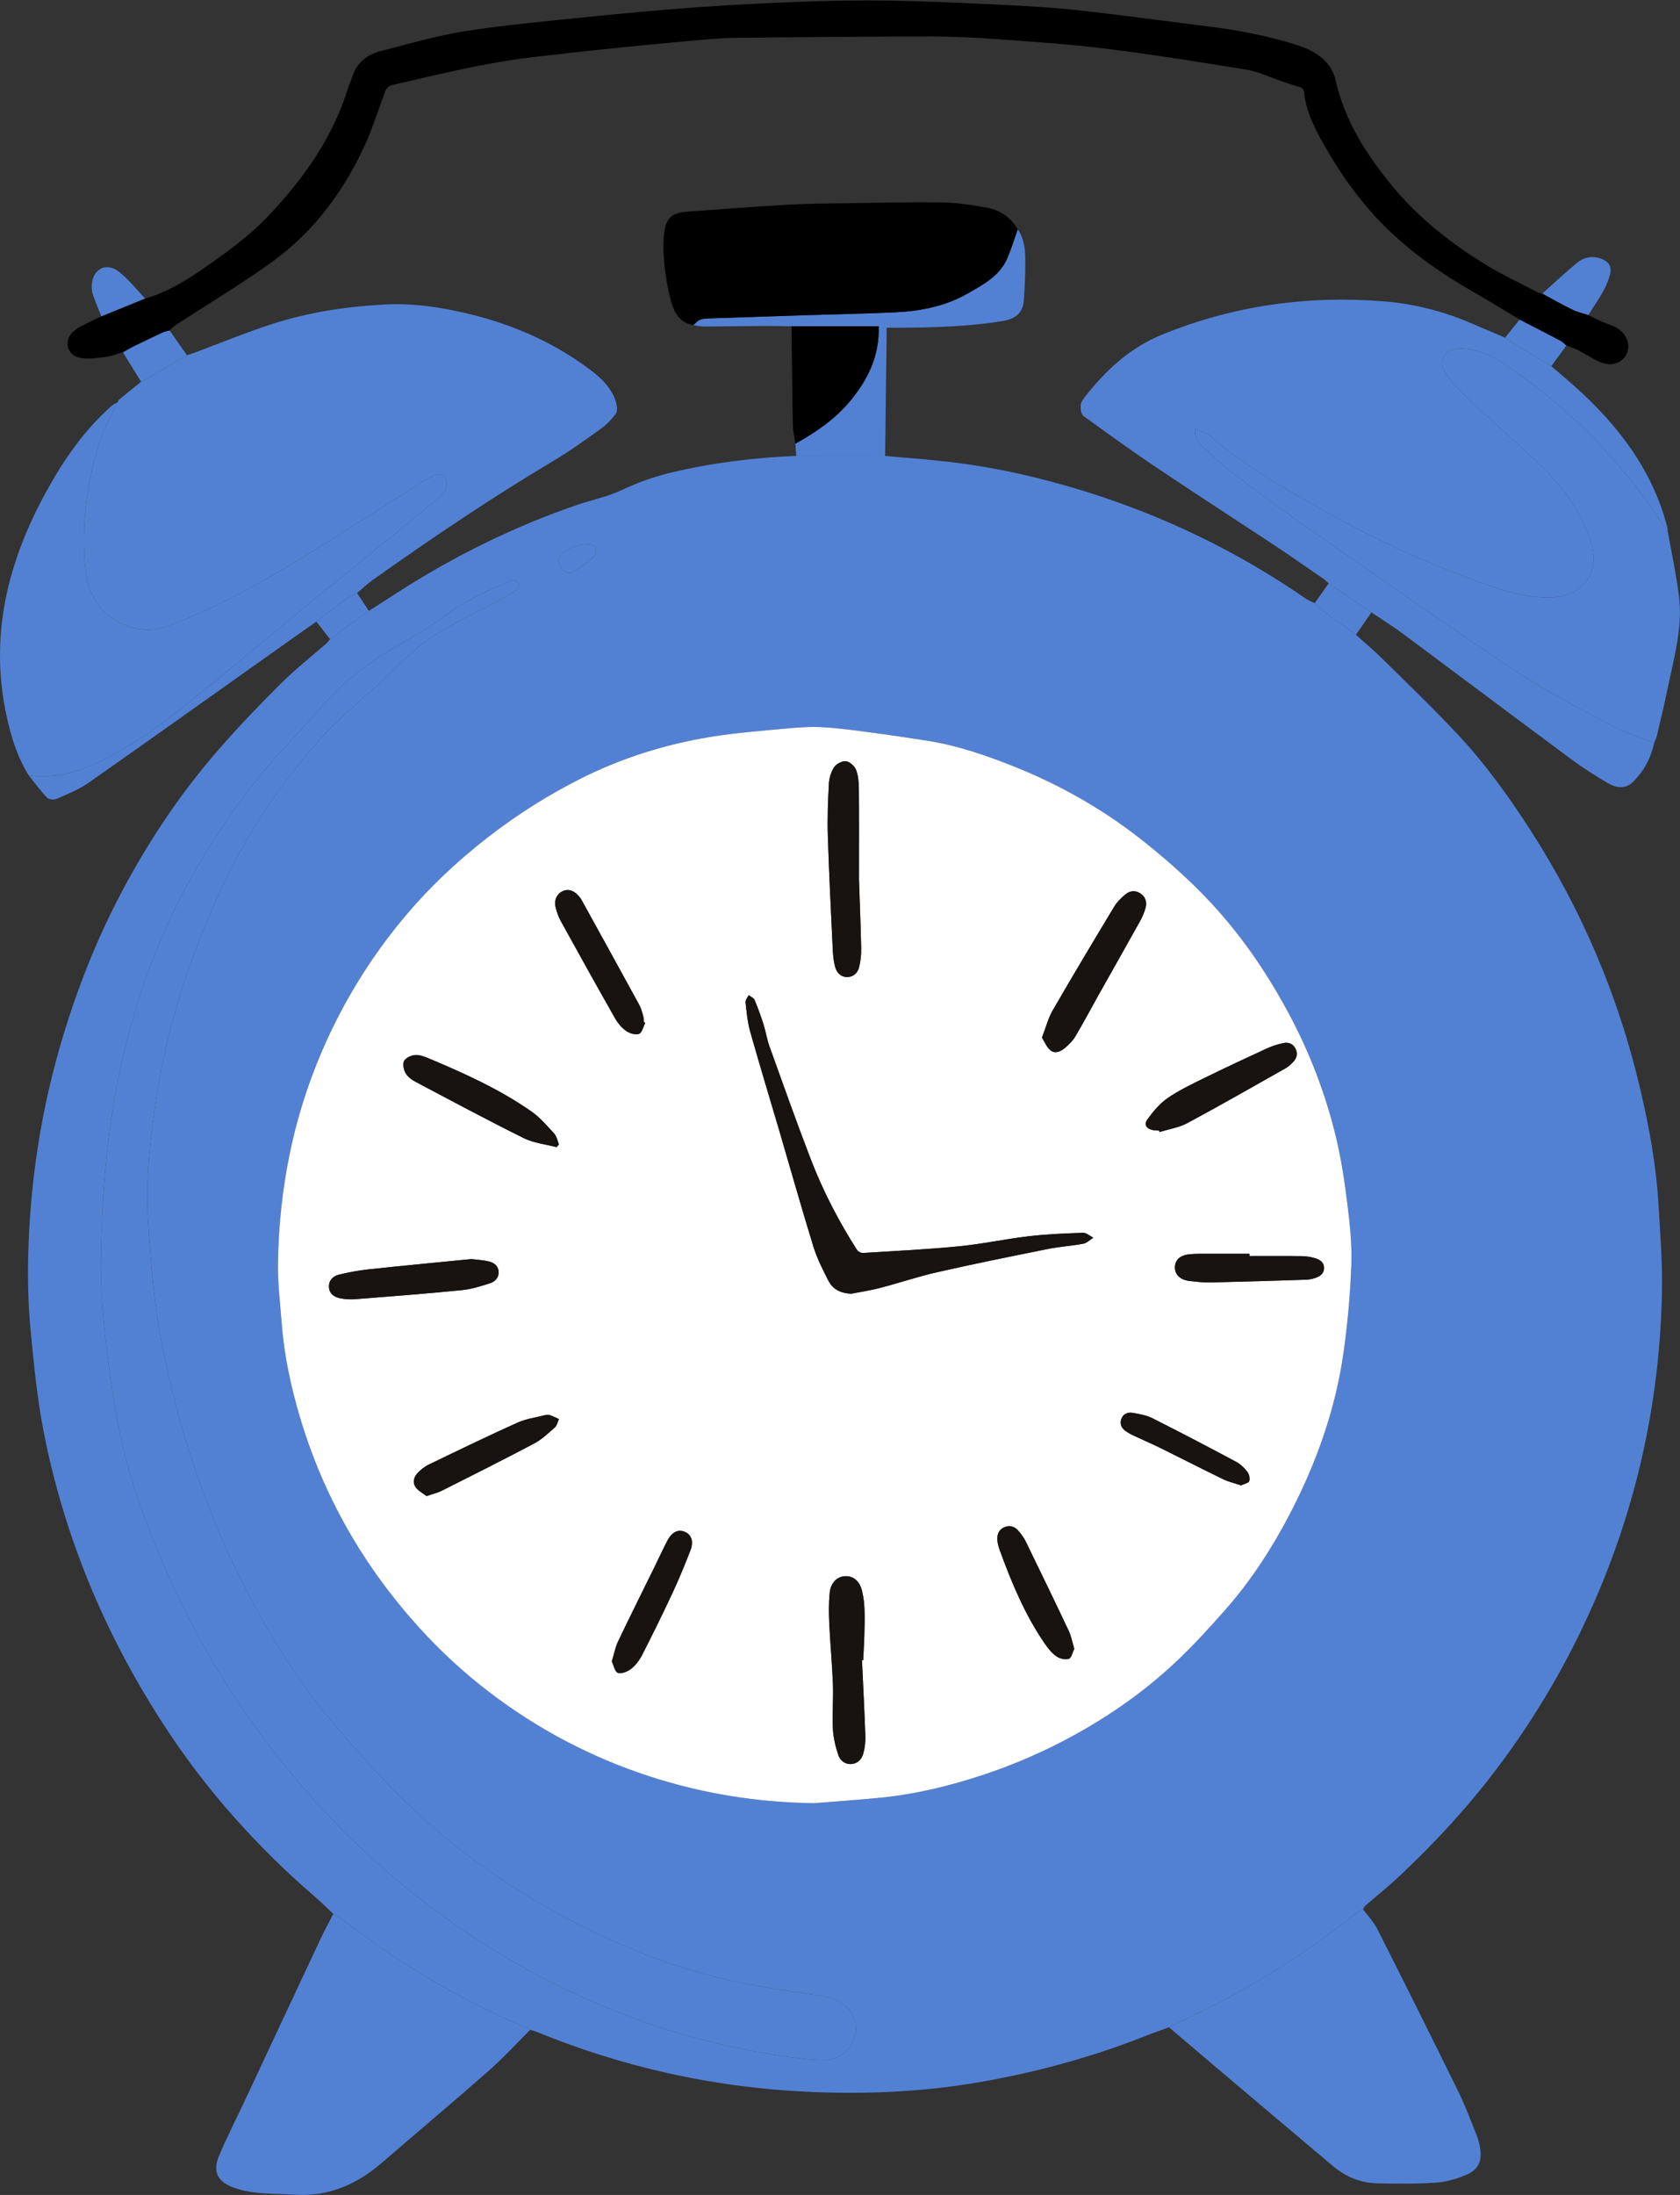
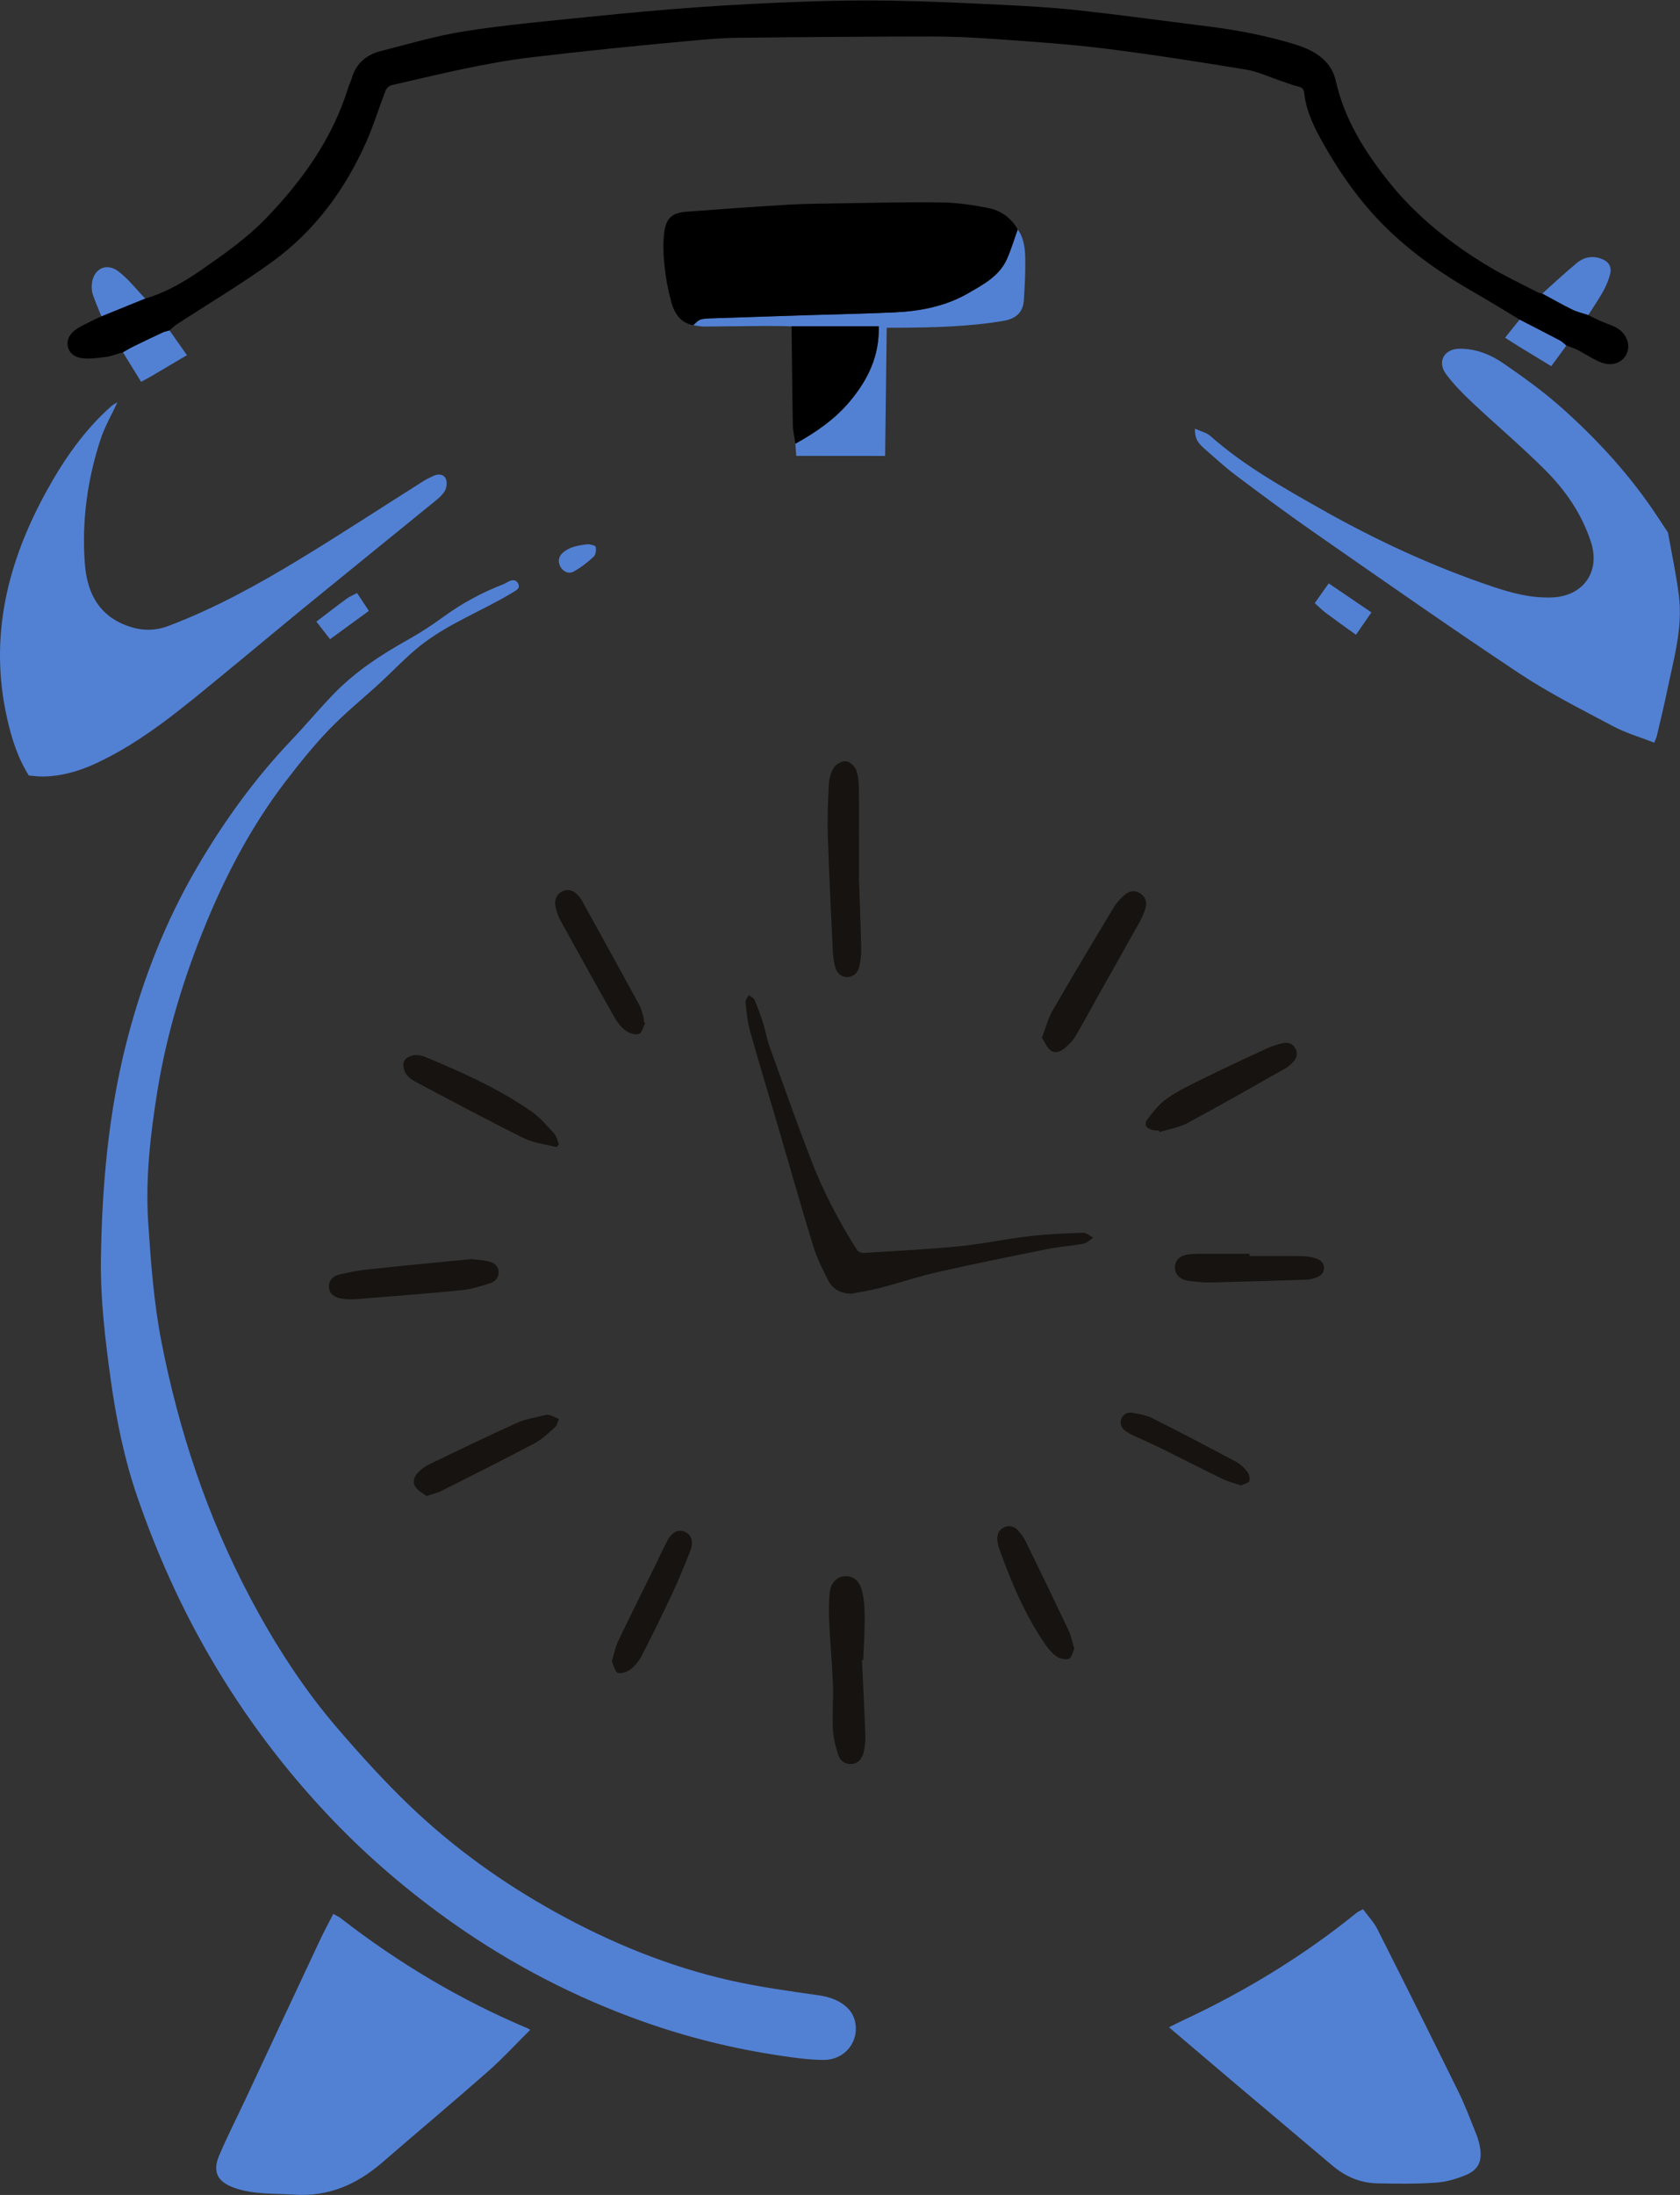
<svg xmlns="http://www.w3.org/2000/svg" fill="#000000" height="484.5" preserveAspectRatio="xMidYMid meet" version="1" viewBox="0.0 -0.1 371.1 484.5" width="371.1" zoomAndPan="magnify">
  <rect x="0.0" y="-0.1" width="371.1" height="484.5" fill="#333333" stroke="none" />
  <defs>
    <clipPath id="a">
      <path d="M 0 50 L 371.07 50 L 371.07 484.391 L 0 484.391 Z M 0 50" />
    </clipPath>
  </defs>
  <g>
    <g id="change1_1">
-       <path d="M 335.746 76.523 C 334.641 75.848 333.555 75.137 332.461 74.441 C 330.043 73.406 327.621 72.383 325.203 71.34 C 318.918 68.621 312.379 66.945 305.539 66.406 C 288.684 65.078 272.379 67.379 256.688 73.766 C 249.613 76.645 244.227 81.641 239.605 87.566 C 239.176 88.113 238.707 88.809 238.684 89.453 C 238.656 90.223 238.84 91.355 239.363 91.734 C 244.645 95.582 249.949 99.406 255.379 103.047 C 264.055 108.871 272.844 114.531 281.562 120.297 C 285.199 122.703 288.773 125.207 292.367 127.68 C 292.777 127.961 293.125 128.336 293.5 128.664 C 296.645 130.805 299.789 132.941 302.938 135.078 C 305.242 136.629 307.613 138.09 309.844 139.746 C 322.297 148.996 334.695 158.32 347.164 167.555 C 349.762 169.477 352.516 171.215 355.309 172.844 C 357.004 173.832 359.023 174.078 360.578 172.609 C 363.102 170.23 364.664 167.23 365.414 163.828 C 362.398 162.648 359.234 161.746 356.391 160.238 C 349.359 156.508 342.199 152.914 335.582 148.523 C 320.316 138.395 305.309 127.867 290.262 117.414 C 284.43 113.359 278.723 109.121 273.043 104.859 C 270.574 103.004 268.289 100.898 265.957 98.859 C 264.402 97.504 263.926 96.488 263.957 94.527 C 265.211 95.105 266.504 95.383 267.367 96.145 C 274.727 102.656 283.254 107.422 291.715 112.219 C 303.832 119.082 316.453 124.93 329.676 129.379 C 333.965 130.82 338.301 131.977 342.914 131.77 C 349.77 131.465 353.555 126.078 351.43 119.539 C 349.438 113.406 345.863 108.207 341.398 103.73 C 336.172 98.492 330.488 93.711 325.09 88.637 C 323.066 86.734 321.09 84.723 319.438 82.5 C 317.406 79.762 318.961 76.906 322.406 76.875 C 326.027 76.836 329.336 78.199 332.223 80.195 C 336.555 83.188 340.863 86.281 344.797 89.77 C 352.906 96.969 360.203 104.938 366.188 114.039 C 366.938 115.176 367.691 116.309 368.441 117.445 C 368.367 116.949 368.34 116.441 368.215 115.961 C 364.859 103.348 357.242 93.559 347.699 85.055 C 346.047 83.582 344.344 82.168 342.664 80.727 C 340.359 79.328 338.047 77.934 335.746 76.523 Z M 25.934 88.711 L 25.949 88.688 C 24.676 91.438 23.117 94.09 22.184 96.949 C 19.305 105.758 18.059 114.859 18.723 124.105 C 19.141 129.91 21.188 135.031 27.066 137.613 C 30.391 139.07 33.672 139.406 37.227 138.059 C 47.348 134.223 56.785 129.055 65.988 123.469 C 75.23 117.863 84.277 111.934 93.418 106.164 C 94.188 105.68 95.012 105.266 95.844 104.898 C 96.895 104.43 98.047 104.586 98.484 105.609 C 98.801 106.344 98.68 107.539 98.27 108.246 C 97.699 109.219 96.734 110 95.832 110.734 C 86.508 118.332 77.148 125.891 67.832 133.496 C 61.586 138.598 55.406 143.789 49.16 148.898 C 40.363 156.098 31.703 163.504 21.273 168.367 C 17.508 170.125 13.582 171.258 9.398 171.305 C 8.391 171.316 7.383 171.16 6.371 171.086 C 7.688 172.727 8.93 174.438 10.375 175.961 C 10.766 176.371 11.902 176.496 12.473 176.246 C 14.871 175.195 17.371 174.223 19.496 172.734 C 34.234 162.406 48.887 151.957 63.57 141.551 C 65.668 140.062 67.781 138.59 69.887 137.109 C 72.109 135.422 74.309 133.711 76.559 132.066 C 77.262 131.555 78.098 131.219 78.871 130.801 C 80.02 129.84 81.105 128.789 82.324 127.926 C 95.371 118.676 108.617 109.738 122.367 101.551 C 125.934 99.426 129.324 96.984 132.703 94.562 C 133.961 93.66 135.094 92.5 136.004 91.254 C 136.406 90.699 136.324 89.586 136.113 88.828 C 135.211 85.633 132.887 83.414 130.375 81.523 C 121.59 74.91 111.648 70.848 100.934 68.59 C 95.707 67.484 90.426 66.824 85.078 67.105 C 76.543 67.551 68.117 68.82 59.984 71.465 C 54.156 73.355 48.48 75.707 42.734 77.844 C 42.262 78.02 41.773 78.148 41.293 78.301 C 38.613 79.883 35.938 81.473 33.254 83.047 C 32.574 83.445 31.863 83.793 31.164 84.168 C 29.531 85.488 27.902 86.809 26.27 88.133 C 26.156 88.324 26.047 88.52 25.934 88.711 Z M 130.004 120.02 C 127.746 120.266 125.863 120.566 124.336 121.898 C 123.367 122.746 123.199 123.859 123.758 124.926 C 124.359 126.078 125.59 126.672 126.715 126.062 C 128.312 125.191 129.789 124.027 131.133 122.785 C 131.598 122.355 131.746 121.258 131.566 120.594 C 131.469 120.234 130.375 120.141 130.004 120.02 Z M 22.289 278.121 C 22.191 286.871 23.23 295.523 24.422 304.172 C 25.656 313.133 27.441 321.953 30.406 330.52 C 34.652 342.789 39.934 354.574 46.477 365.801 C 54.047 378.797 63.035 390.723 73.43 401.574 C 81.559 410.059 90.469 417.641 100.086 424.414 C 113.039 433.535 126.961 440.75 141.867 446.062 C 151.832 449.613 162.066 452.129 172.527 453.68 C 175.629 454.141 178.766 454.574 181.891 454.594 C 186.801 454.621 190.051 450.242 188.766 445.707 C 187.945 442.809 184.863 440.91 180.957 440.348 C 174.348 439.395 167.703 438.5 161.199 437.027 C 147.652 433.957 134.902 428.719 122.746 422.004 C 111.004 415.516 100.172 407.738 90.496 398.48 C 84.934 393.16 79.742 387.414 74.707 381.582 C 67.016 372.68 60.68 362.812 55.188 352.422 C 45.797 334.648 39.5 315.75 35.664 296.094 C 33.984 287.477 33.32 278.621 32.742 269.836 C 32.105 260.141 33.191 250.492 34.738 240.895 C 36.809 228.047 40.582 215.688 45.523 203.699 C 50.137 192.5 55.816 181.824 63.234 172.188 C 66.23 168.293 69.32 164.438 72.723 160.91 C 76.242 157.266 80.211 154.062 83.953 150.629 C 86.832 147.984 89.52 145.109 92.551 142.656 C 98.832 137.57 106.496 134.793 113.34 130.629 C 114.164 130.125 114.949 129.727 114.465 128.719 C 114 127.758 113.094 127.84 112.234 128.316 C 111.879 128.512 111.531 128.73 111.156 128.875 C 106.445 130.695 102.051 133.07 97.953 136.051 C 95.496 137.84 92.941 139.531 90.289 141.008 C 84.227 144.387 78.457 148.152 73.617 153.172 C 70.414 156.496 67.449 160.047 64.266 163.391 C 56.211 171.859 49.434 181.254 43.543 191.324 C 36.543 203.293 31.547 216.059 28.078 229.453 C 23.945 245.414 22.516 261.695 22.289 278.121 Z M 179.879 397.922 C 184.715 397.527 189.559 397.199 194.387 396.727 C 202.176 395.965 209.742 394.121 217.152 391.676 C 224.195 389.352 230.965 386.383 237.473 382.793 C 245.457 378.387 252.863 373.176 259.504 366.961 C 263.422 363.293 267.066 359.309 270.625 355.281 C 276.254 348.914 280.867 341.812 284.805 334.297 C 290.695 323.043 294.957 311.184 296.758 298.578 C 297.68 292.141 298.254 285.621 298.496 279.121 C 298.664 274.699 298.191 270.223 297.645 265.816 C 297.027 260.809 296.289 255.785 295.105 250.891 C 292.777 241.254 289.238 232.051 284.508 223.293 C 279.422 213.871 273.352 205.152 265.898 197.504 C 261.492 192.98 256.684 188.793 251.707 184.902 C 243.156 178.223 233.734 172.949 223.629 168.949 C 217.5 166.523 211.27 164.402 204.727 163.387 C 200.738 162.77 196.746 162.16 192.742 161.633 C 189.141 161.156 185.531 160.645 181.906 160.434 C 179.238 160.277 176.531 160.445 173.863 160.695 C 168.188 161.227 162.48 161.648 156.863 162.574 C 146.973 164.199 137.457 167.172 128.469 171.664 C 121.195 175.301 114.355 179.625 107.91 184.605 C 100.859 190.059 94.434 196.156 88.77 203.012 C 81.531 211.77 75.672 221.391 71.152 231.848 C 64.695 246.793 61.66 262.438 61.402 278.641 C 61.332 283.125 61.891 287.625 62.234 292.109 C 62.789 299.25 64.301 306.219 66.355 313.055 C 71.547 330.324 80.336 345.605 92.406 358.965 C 97.172 364.234 102.391 369.066 108.051 373.391 C 118.824 381.621 130.684 387.852 143.562 392.027 C 155.336 395.844 167.445 397.773 179.879 397.922 Z M 73.625 422.355 C 72.199 421.02 70.816 419.629 69.332 418.359 C 63.191 413.105 57.469 407.441 52.078 401.418 C 45.969 394.598 40.465 387.332 35.527 379.633 C 22.922 359.984 14.105 338.762 9.629 315.848 C 8.195 308.512 7.48 301.02 6.762 293.566 C 6.27 288.477 6.117 283.332 6.207 278.219 C 6.508 261.203 9.074 244.527 14.043 228.223 C 17.176 217.953 21.086 208 26.008 198.461 C 32.105 186.645 39.391 175.598 48.109 165.559 C 52.531 160.469 57.215 155.59 61.996 150.832 C 65.188 147.652 68.758 144.859 72.152 141.879 C 72.441 141.625 72.656 141.289 72.91 140.992 C 75.766 138.906 78.625 136.824 81.48 134.742 C 83.609 133.383 85.742 132.027 87.867 130.656 C 100.242 122.68 113.367 116.223 127.289 111.41 C 130.641 110.254 134.203 109.574 137.379 108.062 C 140.848 106.41 144.387 105.152 148.082 104.258 C 157.219 102.051 166.504 100.93 175.883 100.523 C 182.426 100.527 188.973 100.535 195.516 100.539 C 200.105 100.957 204.703 101.285 209.281 101.809 C 219.531 102.98 229.562 105.234 239.406 108.281 C 256.992 113.715 273.391 121.629 288.539 132.102 C 289.109 132.496 289.789 132.727 290.418 133.031 C 291.219 133.746 291.977 134.523 292.836 135.168 C 295.043 136.812 297.289 138.402 299.52 140.012 C 301.504 141.805 303.555 143.527 305.453 145.402 C 311.047 150.926 316.73 156.371 322.094 162.109 C 328.168 168.605 333.355 175.828 338.164 183.309 C 349.418 200.809 357.445 219.691 362.234 239.93 C 364.23 248.367 365.82 256.891 366.332 265.566 C 366.703 271.891 367.223 278.234 367.121 284.559 C 366.734 308.203 361.902 330.934 352.52 352.676 C 346.699 366.164 339.375 378.777 330.504 390.48 C 324.109 398.918 316.949 406.672 309.242 413.91 C 306.766 416.234 304.105 418.359 301.547 420.594 C 301.336 420.773 301.238 421.082 301.086 421.332 C 300.602 421.598 300.066 421.797 299.645 422.137 C 287.879 431.66 275.043 439.453 261.34 445.848 C 260.289 446.336 259.262 446.875 258.223 447.387 C 256.422 448.051 254.609 448.68 252.824 449.383 C 240.758 454.141 228.32 457.492 215.523 459.641 C 202.945 461.754 190.281 462.219 177.617 461.586 C 157.27 460.57 137.602 456.172 118.707 448.465 C 118.191 448.254 117.648 448.125 117.117 447.957 C 116.949 447.855 116.789 447.727 116.609 447.648 C 101.785 441.41 88.094 433.254 75.391 423.41 C 74.852 422.992 74.219 422.703 73.625 422.355" fill="#5281d4" />
-     </g>
+       </g>
    <g id="change2_1">
-       <path d="M 274.137 327.773 C 274.836 327.438 275.793 327.273 275.949 326.824 C 276.156 326.242 275.926 325.281 275.523 324.762 C 274.855 323.902 274 323.074 273.043 322.562 C 266.926 319.301 260.785 316.078 254.594 312.965 C 253.266 312.297 251.707 312.023 250.223 311.766 C 249.109 311.57 248.051 311.996 247.664 313.188 C 247.277 314.363 247.844 315.258 248.824 315.902 C 249.289 316.207 249.773 316.492 250.277 316.727 C 252.293 317.672 254.348 318.547 256.344 319.531 C 260.93 321.789 265.477 324.133 270.078 326.363 C 271.332 326.973 272.727 327.293 274.137 327.773 Z M 276.004 277.152 C 276.004 276.984 276.004 276.816 276.004 276.648 C 273.113 276.648 270.223 276.641 267.332 276.652 C 265.762 276.66 264.18 276.605 262.625 276.773 C 260.598 276.992 259.531 278.098 259.531 279.68 C 259.531 281.277 260.75 282.434 262.773 282.656 C 264.285 282.82 265.809 283.016 267.324 282.98 C 274.371 282.824 281.414 282.598 288.461 282.371 C 289.113 282.352 289.777 282.227 290.398 282.031 C 291.461 281.699 292.414 281.129 292.469 279.883 C 292.531 278.613 291.605 277.957 290.551 277.641 C 289.59 277.352 288.562 277.184 287.562 277.172 C 283.711 277.121 279.855 277.152 276.004 277.152 Z M 237.301 363.848 C 236.863 362.387 236.633 361.066 236.086 359.898 C 232.969 353.305 229.793 346.742 226.594 340.188 C 226.156 339.289 225.531 338.453 224.867 337.703 C 224.055 336.789 222.949 336.527 221.812 337.027 C 220.66 337.535 220.227 338.582 220.305 339.773 C 220.352 340.523 220.547 341.281 220.805 341.988 C 223.441 349.242 226.402 356.344 230.809 362.734 C 231.52 363.766 232.344 364.809 233.352 365.508 C 234.078 366.016 235.312 366.309 236.102 366.047 C 236.684 365.852 236.918 364.609 237.301 363.848 Z M 135.145 366.637 C 135.562 367.484 135.828 368.941 136.492 369.152 C 137.316 369.414 138.652 368.875 139.43 368.254 C 140.426 367.457 141.27 366.332 141.855 365.184 C 144.184 360.629 146.445 356.035 148.609 351.398 C 150.023 348.371 151.281 345.266 152.5 342.152 C 153.258 340.215 152.758 338.723 151.359 338.066 C 149.891 337.379 148.453 338.016 147.434 339.945 C 146.488 341.734 145.652 343.586 144.762 345.406 C 142.012 351 139.223 356.57 136.539 362.191 C 135.918 363.496 135.656 364.973 135.145 366.637 Z M 94.23 330.133 C 95.602 329.66 96.656 329.426 97.594 328.953 C 104.426 325.512 111.27 322.086 118.027 318.508 C 119.695 317.625 121.129 316.246 122.562 314.977 C 123.035 314.559 123.172 313.762 123.465 313.137 C 122.801 312.84 122.152 312.5 121.469 312.266 C 121.152 312.156 120.746 312.184 120.41 312.27 C 118.359 312.789 116.195 313.074 114.289 313.934 C 107.691 316.906 101.172 320.062 94.652 323.211 C 93.723 323.664 92.859 324.375 92.156 325.145 C 91.352 326.027 91.109 327.262 91.855 328.234 C 92.469 329.043 93.477 329.551 94.23 330.133 Z M 142.527 225.68 C 142.43 225.629 142.336 225.574 142.242 225.523 C 142.191 225.07 142.203 224.598 142.078 224.168 C 141.84 223.344 141.629 222.48 141.223 221.734 C 136.973 213.957 132.688 206.195 128.402 198.434 C 128.23 198.129 127.992 197.852 127.754 197.594 C 126.777 196.535 125.645 195.992 124.223 196.648 C 122.996 197.211 122.352 198.609 122.727 200.133 C 122.98 201.156 123.316 202.199 123.824 203.117 C 127.789 210.309 131.777 217.484 135.832 224.625 C 136.441 225.699 137.309 226.746 138.305 227.457 C 139.066 228 140.375 228.398 141.156 228.105 C 141.824 227.859 142.086 226.531 142.527 225.68 Z M 104.094 277.824 C 96.055 278.617 88.676 279.309 81.309 280.102 C 79.148 280.332 76.996 280.75 74.883 281.254 C 73.559 281.566 72.602 282.512 72.668 283.988 C 72.738 285.48 73.84 286.223 75.16 286.477 C 76.242 286.688 77.391 286.762 78.492 286.672 C 86.336 286.055 94.184 285.453 102.016 284.676 C 104.152 284.465 106.273 283.801 108.328 283.121 C 109.383 282.773 110.238 281.879 110.141 280.57 C 110.043 279.25 109.047 278.59 107.949 278.336 C 106.48 277.996 104.953 277.93 104.094 277.824 Z M 256.023 249.461 C 256.059 249.566 256.094 249.672 256.129 249.777 C 258.195 249.137 260.422 248.801 262.293 247.797 C 269.574 243.891 276.75 239.777 283.949 235.719 C 284.559 235.375 285.102 234.879 285.594 234.375 C 286.398 233.551 286.73 232.562 286.203 231.453 C 285.676 230.34 284.672 229.898 283.551 230.129 C 282.277 230.391 281 230.793 279.816 231.34 C 275.211 233.457 270.613 235.605 266.059 237.84 C 263.285 239.203 260.461 240.539 257.926 242.281 C 256.188 243.473 254.754 245.223 253.48 246.945 C 252.605 248.121 253.195 249.027 254.66 249.34 C 255.102 249.434 255.566 249.422 256.023 249.461 Z M 122.938 253.113 C 123.113 252.906 123.289 252.699 123.465 252.496 C 123.129 251.699 122.973 250.734 122.426 250.133 C 120.859 248.422 119.32 246.594 117.445 245.277 C 110.301 240.281 102.375 236.73 94.367 233.379 C 93.496 233.016 92.473 232.688 91.574 232.797 C 90.73 232.898 89.602 233.422 89.262 234.094 C 88.918 234.77 89.156 235.992 89.57 236.734 C 90.012 237.523 90.863 238.199 91.691 238.637 C 99.664 242.855 107.617 247.117 115.699 251.125 C 117.898 252.215 120.512 252.473 122.938 253.113 Z M 230.156 228.945 C 230.797 229.938 231.219 231.078 232.031 231.73 C 233.07 232.566 234.324 231.988 235.234 231.227 C 236.117 230.488 236.973 229.625 237.555 228.645 C 239.336 225.641 240.973 222.547 242.684 219.496 C 245.715 214.102 248.77 208.723 251.781 203.316 C 252.293 202.391 252.727 201.395 253.023 200.383 C 253.391 199.117 253.094 197.938 251.953 197.145 C 250.797 196.344 249.57 196.504 248.566 197.344 C 247.645 198.113 246.738 199.004 246.125 200.023 C 241.539 207.621 236.977 215.234 232.539 222.914 C 231.52 224.684 231.008 226.742 230.156 228.945 Z M 190.406 366.363 C 190.496 366.359 190.586 366.355 190.676 366.352 C 190.762 364.523 190.875 362.699 190.926 360.871 C 190.977 358.996 191.035 357.113 190.961 355.238 C 190.91 353.879 190.762 352.496 190.445 351.176 C 189.895 348.883 188.559 347.766 186.727 347.82 C 184.961 347.871 183.512 349.191 183.281 351.453 C 183.047 353.711 183.074 356.008 183.18 358.281 C 183.387 362.742 183.82 367.191 183.988 371.652 C 184.109 374.945 183.816 378.258 183.984 381.547 C 184.082 383.484 184.559 385.445 185.176 387.293 C 185.578 388.496 186.656 389.402 188.125 389.27 C 189.582 389.141 190.41 388.109 190.734 386.836 C 191.047 385.625 191.191 384.332 191.148 383.082 C 190.953 377.508 190.664 371.938 190.406 366.363 Z M 189.742 194.047 C 189.742 185.984 189.777 179.992 189.719 174.004 C 189.703 172.598 189.594 171.105 189.098 169.824 C 188.773 168.996 187.711 168.039 186.883 167.938 C 186.051 167.832 184.762 168.492 184.273 169.223 C 183.574 170.262 183.156 171.652 183.09 172.918 C 182.883 176.766 182.742 180.625 182.863 184.473 C 183.133 192.887 183.562 201.297 183.961 209.707 C 184.02 210.91 184.16 212.137 184.473 213.297 C 184.82 214.605 185.695 215.574 187.168 215.562 C 188.57 215.551 189.469 214.602 189.773 213.371 C 190.113 212.016 190.258 210.57 190.227 209.172 C 190.098 203.438 189.867 197.707 189.742 194.047 Z M 188.008 285.469 C 189.707 285.137 192.066 284.789 194.363 284.195 C 198.629 283.094 202.816 281.664 207.109 280.695 C 215.211 278.863 223.352 277.219 231.492 275.586 C 234.07 275.066 236.723 274.914 239.312 274.426 C 240.094 274.277 240.77 273.559 241.492 273.105 C 240.742 272.723 239.98 271.996 239.246 272.02 C 235.238 272.156 231.223 272.316 227.242 272.781 C 222.113 273.379 217.035 274.492 211.895 274.992 C 204.824 275.688 197.719 276.031 190.625 276.473 C 190.195 276.496 189.551 276.176 189.32 275.816 C 185.258 269.48 181.805 262.812 179.102 255.797 C 175.918 247.539 172.965 239.188 169.965 230.855 C 169.402 229.289 169.16 227.613 168.656 226.023 C 168.074 224.195 167.426 222.387 166.68 220.621 C 166.488 220.164 165.824 219.906 165.379 219.559 C 165.133 220.082 164.633 220.633 164.684 221.125 C 164.922 223.277 165.113 225.473 165.695 227.547 C 167.781 234.949 170.031 242.309 172.199 249.688 C 174.684 258.145 177.07 266.629 179.668 275.047 C 180.469 277.641 181.719 280.121 182.965 282.551 C 183.832 284.242 185.312 285.332 188.008 285.469 Z M 179.879 397.922 C 167.445 397.773 155.336 395.844 143.562 392.027 C 130.684 387.852 118.824 381.621 108.051 373.391 C 102.391 369.066 97.172 364.234 92.406 358.965 C 80.336 345.605 71.547 330.324 66.355 313.055 C 64.301 306.219 62.789 299.25 62.234 292.109 C 61.891 287.625 61.332 283.125 61.402 278.641 C 61.66 262.438 64.695 246.793 71.152 231.848 C 75.672 221.391 81.531 211.77 88.77 203.012 C 94.434 196.156 100.859 190.059 107.91 184.605 C 114.355 179.625 121.195 175.301 128.469 171.664 C 137.457 167.172 146.973 164.199 156.863 162.574 C 162.48 161.648 168.188 161.227 173.863 160.695 C 176.531 160.445 179.238 160.277 181.906 160.434 C 185.531 160.645 189.141 161.156 192.742 161.633 C 196.746 162.16 200.738 162.77 204.727 163.387 C 211.27 164.402 217.5 166.523 223.629 168.949 C 233.734 172.949 243.156 178.223 251.707 184.902 C 256.684 188.793 261.492 192.98 265.898 197.504 C 273.352 205.152 279.422 213.871 284.508 223.293 C 289.238 232.051 292.777 241.254 295.105 250.891 C 296.289 255.785 297.027 260.809 297.645 265.816 C 298.191 270.223 298.664 274.699 298.496 279.121 C 298.254 285.621 297.68 292.141 296.758 298.578 C 294.957 311.184 290.695 323.043 284.805 334.297 C 280.867 341.812 276.254 348.914 270.625 355.281 C 267.066 359.309 263.422 363.293 259.504 366.961 C 252.863 373.176 245.457 378.387 237.473 382.793 C 230.965 386.383 224.195 389.352 217.152 391.676 C 209.742 394.121 202.176 395.965 194.387 396.727 C 189.559 397.199 184.715 397.527 179.879 397.922" fill="#ffffff" />
-     </g>
+       </g>
    <g clip-path="url(#a)" id="change3_1">
      <path d="M 124.336 121.898 C 123.367 122.746 123.199 123.859 123.758 124.926 C 124.359 126.078 125.59 126.672 126.715 126.062 C 128.312 125.191 129.789 124.027 131.133 122.785 C 131.598 122.355 131.746 121.258 131.566 120.594 C 131.469 120.234 130.375 120.141 130.004 120.02 C 127.746 120.266 125.863 120.566 124.336 121.898 Z M 195.516 100.539 C 195.633 91.164 195.75 81.789 195.867 72.242 C 196.84 72.242 197.641 72.25 198.441 72.242 C 206.215 72.184 213.977 72.027 221.668 70.723 C 224.422 70.258 225.992 68.828 226.16 66.188 C 226.352 63.254 226.504 60.305 226.477 57.367 C 226.457 54.992 226.262 52.594 224.809 50.535 C 224.039 52.68 223.387 54.875 222.48 56.957 C 220.812 60.797 217.309 62.645 213.898 64.609 C 208.828 67.535 203.289 68.59 197.562 68.852 C 191.227 69.145 184.883 69.262 178.539 69.461 C 171.438 69.688 164.336 69.922 157.234 70.164 C 156.379 70.195 155.477 70.199 154.68 70.461 C 154.094 70.656 153.645 71.258 153.133 71.68 C 153.926 71.785 154.723 71.98 155.516 71.98 C 160.137 71.957 164.758 71.879 169.379 71.848 C 171.203 71.836 173.027 71.898 174.852 71.93 C 181.281 71.93 187.711 71.93 194.105 71.93 C 194.277 78.57 191.684 83.695 187.848 88.348 C 184.492 92.41 180.25 95.316 175.695 97.836 C 175.758 98.73 175.82 99.629 175.883 100.523 C 182.426 100.527 188.973 100.535 195.516 100.539 Z M 24.422 304.172 C 25.656 313.133 27.441 321.953 30.406 330.52 C 34.652 342.789 39.934 354.574 46.477 365.801 C 54.047 378.797 63.035 390.723 73.43 401.574 C 81.559 410.059 90.469 417.641 100.086 424.414 C 113.039 433.535 126.961 440.75 141.867 446.062 C 151.832 449.613 162.066 452.129 172.527 453.68 C 175.629 454.141 178.766 454.574 181.891 454.594 C 186.801 454.621 190.051 450.242 188.766 445.707 C 187.945 442.809 184.863 440.91 180.957 440.348 C 174.348 439.395 167.703 438.5 161.199 437.027 C 147.652 433.957 134.902 428.719 122.746 422.004 C 111.004 415.516 100.172 407.738 90.496 398.48 C 84.934 393.16 79.742 387.414 74.707 381.582 C 67.016 372.68 60.68 362.812 55.188 352.422 C 45.797 334.648 39.5 315.75 35.664 296.094 C 33.984 287.477 33.32 278.621 32.742 269.836 C 32.105 260.141 33.191 250.492 34.738 240.895 C 36.809 228.047 40.582 215.688 45.523 203.699 C 50.137 192.5 55.816 181.824 63.234 172.188 C 66.23 168.293 69.32 164.438 72.723 160.91 C 76.242 157.266 80.211 154.062 83.953 150.629 C 86.832 147.984 89.52 145.109 92.551 142.656 C 98.832 137.57 106.496 134.793 113.34 130.629 C 114.164 130.125 114.949 129.727 114.465 128.719 C 114 127.758 113.094 127.84 112.234 128.316 C 111.879 128.512 111.531 128.73 111.156 128.875 C 106.445 130.695 102.051 133.07 97.953 136.051 C 95.496 137.84 92.941 139.531 90.289 141.008 C 84.227 144.387 78.457 148.152 73.617 153.172 C 70.414 156.496 67.449 160.047 64.266 163.391 C 56.211 171.859 49.434 181.254 43.543 191.324 C 36.543 203.293 31.547 216.059 28.078 229.453 C 23.945 245.414 22.516 261.695 22.289 278.121 C 22.191 286.871 23.23 295.523 24.422 304.172 Z M 26.27 88.133 C 26.156 88.324 26.047 88.52 25.934 88.711 C 26.047 88.52 26.156 88.324 26.27 88.133 Z M 72.91 140.992 C 75.766 138.906 78.625 136.824 81.48 134.742 C 80.613 133.43 79.742 132.117 78.871 130.801 C 78.098 131.219 77.262 131.555 76.559 132.066 C 74.309 133.711 72.109 135.422 69.887 137.109 C 70.895 138.402 71.902 139.699 72.91 140.992 Z M 332.461 74.441 C 333.555 75.137 334.641 75.848 335.746 76.523 C 338.047 77.934 340.359 79.328 342.664 80.727 C 343.781 79.211 344.895 77.695 346.008 76.176 C 345.555 75.805 345.148 75.348 344.641 75.078 C 341.664 73.508 338.664 71.984 335.676 70.441 C 334.605 71.777 333.535 73.109 332.461 74.441 Z M 290.418 133.031 C 291.219 133.746 291.977 134.523 292.836 135.168 C 295.043 136.812 297.289 138.402 299.523 140.012 C 300.66 138.367 301.797 136.723 302.938 135.078 C 299.789 132.941 296.645 130.805 293.5 128.664 C 292.473 130.121 291.445 131.574 290.418 133.031 Z M 26.156 59.805 C 23.379 57.695 20.434 59.367 20.27 62.879 C 20.234 63.574 20.297 64.32 20.523 64.969 C 21.086 66.586 21.766 68.156 22.402 69.746 C 25.629 68.434 28.855 67.121 32.086 65.809 C 30.129 63.785 28.375 61.488 26.156 59.805 Z M 31.164 84.168 C 31.863 83.793 32.574 83.445 33.254 83.047 C 35.938 81.473 38.613 79.883 41.293 78.301 C 40.012 76.477 38.727 74.648 37.445 72.824 C 36.922 72.98 36.375 73.078 35.891 73.305 C 33.742 74.305 31.605 75.328 29.477 76.371 C 28.684 76.762 27.926 77.223 27.152 77.656 C 28.488 79.824 29.828 81.996 31.164 84.168 Z M 354.137 64.18 C 354.793 63.004 355.336 61.715 355.66 60.414 C 356.086 58.703 355.309 57.605 353.691 57.012 C 351.738 56.289 349.895 56.664 348.391 57.891 C 345.734 60.059 343.242 62.426 340.68 64.711 C 342.887 65.895 345.062 67.145 347.309 68.242 C 348.418 68.785 349.656 69.059 350.84 69.453 C 351.949 67.699 353.133 65.988 354.137 64.18 Z M 271.441 458.621 C 279.078 465.074 286.719 471.523 294.371 477.965 C 297.176 480.328 300.426 481.734 304.09 481.828 C 308.449 481.934 312.828 481.977 317.172 481.684 C 319.445 481.531 321.773 480.852 323.887 479.961 C 326.625 478.801 327.449 476.816 326.914 473.871 C 326.738 472.879 326.461 471.887 326.082 470.953 C 324.832 467.848 323.668 464.695 322.191 461.695 C 316.285 449.68 310.305 437.699 304.266 425.75 C 303.457 424.148 302.156 422.797 301.086 421.332 C 300.602 421.598 300.066 421.797 299.645 422.137 C 287.879 431.66 275.043 439.453 261.34 445.848 C 260.289 446.336 259.262 446.875 258.223 447.387 C 262.629 451.133 267.027 454.887 271.441 458.621 Z M 70.723 428.051 C 65.238 439.719 59.785 451.402 54.316 463.078 C 52.336 467.305 50.199 471.465 48.383 475.762 C 46.871 479.336 48.105 481.535 51.762 482.832 C 56.027 484.344 60.457 484.02 64.855 484.324 C 72.535 484.859 78.82 482.094 84.465 477.207 C 92.223 470.492 100.098 463.906 107.801 457.125 C 111.066 454.254 114.02 451.023 117.117 447.957 C 116.949 447.855 116.789 447.727 116.609 447.648 C 101.785 441.41 88.094 433.254 75.391 423.41 C 74.852 422.992 74.219 422.703 73.625 422.355 C 72.656 424.254 71.629 426.125 70.723 428.051 Z M 24.617 89.527 C 18.641 94.82 14.176 101.254 10.34 108.199 C 1.656 123.918 -2.469 140.406 1.543 158.348 C 2.543 162.832 3.898 167.164 6.371 171.086 C 7.383 171.16 8.391 171.316 9.398 171.305 C 13.582 171.258 17.508 170.125 21.273 168.367 C 31.703 163.504 40.363 156.098 49.16 148.898 C 55.406 143.789 61.586 138.598 67.832 133.496 C 77.148 125.891 86.508 118.332 95.832 110.734 C 96.734 110 97.699 109.219 98.27 108.246 C 98.68 107.539 98.801 106.344 98.484 105.609 C 98.047 104.586 96.895 104.43 95.844 104.898 C 95.012 105.266 94.188 105.68 93.418 106.164 C 84.277 111.934 75.23 117.863 65.988 123.469 C 56.785 129.055 47.348 134.223 37.227 138.059 C 33.672 139.406 30.391 139.07 27.066 137.613 C 21.188 135.031 19.141 129.91 18.723 124.105 C 18.059 114.859 19.305 105.758 22.184 96.949 C 23.117 94.09 24.676 91.438 25.949 88.688 C 25.504 88.965 25.004 89.184 24.617 89.527 Z M 365.414 163.828 C 362.398 162.648 359.234 161.746 356.391 160.238 C 349.359 156.508 342.199 152.914 335.582 148.523 C 320.316 138.395 305.309 127.867 290.262 117.414 C 284.43 113.359 278.723 109.121 273.043 104.859 C 270.574 103.004 268.289 100.898 265.957 98.859 C 264.402 97.504 263.926 96.488 263.957 94.527 C 265.211 95.105 266.504 95.383 267.367 96.145 C 274.727 102.656 283.254 107.422 291.715 112.219 C 303.832 119.082 316.453 124.93 329.676 129.379 C 333.965 130.82 338.301 131.977 342.914 131.77 C 349.77 131.465 353.555 126.078 351.43 119.539 C 349.438 113.406 345.863 108.207 341.398 103.73 C 336.172 98.492 330.488 93.711 325.09 88.637 C 323.066 86.734 321.09 84.723 319.438 82.5 C 317.406 79.762 318.961 76.906 322.406 76.875 C 326.027 76.836 329.336 78.199 332.223 80.195 C 336.555 83.188 340.863 86.281 344.797 89.77 C 352.906 96.969 360.203 104.938 366.188 114.039 C 366.938 115.176 367.691 116.309 368.441 117.445 C 369.262 122.074 370.266 126.68 370.852 131.34 C 371.754 138.477 369.711 145.324 368.293 152.215 C 367.602 155.586 366.781 158.934 365.996 162.285 C 365.871 162.816 365.609 163.316 365.414 163.828" fill="#5281d4" />
    </g>
    <g id="change4_1">
      <path d="M 275.949 326.824 C 276.156 326.242 275.926 325.281 275.523 324.762 C 274.855 323.902 274 323.074 273.043 322.562 C 266.926 319.301 260.785 316.078 254.594 312.965 C 253.266 312.297 251.707 312.023 250.223 311.766 C 249.109 311.57 248.051 311.996 247.664 313.188 C 247.277 314.363 247.844 315.258 248.824 315.902 C 249.289 316.207 249.773 316.492 250.277 316.727 C 252.293 317.672 254.348 318.547 256.344 319.531 C 260.93 321.789 265.477 324.133 270.078 326.363 C 271.332 326.973 272.727 327.293 274.137 327.773 C 274.836 327.438 275.793 327.273 275.949 326.824 Z M 276.004 276.648 C 273.113 276.648 270.223 276.641 267.332 276.652 C 265.762 276.66 264.18 276.605 262.625 276.773 C 260.598 276.992 259.531 278.098 259.531 279.68 C 259.531 281.277 260.75 282.434 262.773 282.656 C 264.285 282.82 265.809 283.016 267.324 282.98 C 274.371 282.824 281.414 282.598 288.461 282.371 C 289.113 282.352 289.777 282.227 290.398 282.031 C 291.461 281.699 292.414 281.129 292.469 279.883 C 292.531 278.613 291.605 277.957 290.551 277.641 C 289.59 277.352 288.562 277.184 287.562 277.172 C 283.711 277.121 279.855 277.152 276.004 277.152 C 276.004 276.984 276.004 276.816 276.004 276.648 Z M 236.086 359.898 C 232.969 353.305 229.793 346.742 226.594 340.188 C 226.156 339.289 225.531 338.453 224.867 337.703 C 224.055 336.789 222.949 336.527 221.812 337.027 C 220.66 337.535 220.227 338.582 220.305 339.773 C 220.352 340.523 220.547 341.281 220.805 341.988 C 223.441 349.242 226.402 356.344 230.809 362.734 C 231.52 363.766 232.344 364.809 233.352 365.508 C 234.078 366.016 235.312 366.309 236.102 366.047 C 236.684 365.852 236.918 364.609 237.301 363.848 C 236.863 362.387 236.633 361.066 236.086 359.898 Z M 136.492 369.152 C 137.316 369.414 138.652 368.875 139.43 368.254 C 140.426 367.457 141.27 366.332 141.855 365.184 C 144.184 360.629 146.445 356.035 148.609 351.398 C 150.023 348.371 151.281 345.266 152.5 342.152 C 153.258 340.215 152.758 338.723 151.359 338.066 C 149.891 337.379 148.453 338.016 147.434 339.945 C 146.488 341.734 145.652 343.586 144.762 345.406 C 142.012 351 139.223 356.57 136.539 362.191 C 135.918 363.496 135.656 364.973 135.145 366.637 C 135.562 367.484 135.828 368.941 136.492 369.152 Z M 97.594 328.953 C 104.426 325.512 111.27 322.086 118.027 318.508 C 119.695 317.625 121.129 316.246 122.562 314.977 C 123.035 314.559 123.172 313.762 123.465 313.137 C 122.801 312.84 122.152 312.5 121.469 312.266 C 121.152 312.156 120.746 312.184 120.41 312.27 C 118.359 312.789 116.195 313.074 114.289 313.934 C 107.691 316.906 101.172 320.062 94.652 323.211 C 93.723 323.664 92.859 324.375 92.156 325.145 C 91.352 326.027 91.109 327.262 91.855 328.234 C 92.469 329.043 93.477 329.551 94.23 330.133 C 95.602 329.66 96.656 329.426 97.594 328.953 Z M 142.242 225.523 C 142.191 225.07 142.203 224.598 142.078 224.168 C 141.84 223.344 141.629 222.48 141.223 221.734 C 136.973 213.957 132.688 206.195 128.402 198.434 C 128.23 198.129 127.992 197.852 127.754 197.594 C 126.777 196.535 125.645 195.992 124.223 196.648 C 122.996 197.211 122.352 198.609 122.727 200.133 C 122.98 201.156 123.316 202.199 123.824 203.117 C 127.789 210.309 131.777 217.484 135.832 224.625 C 136.441 225.699 137.309 226.746 138.305 227.457 C 139.066 228 140.375 228.398 141.156 228.105 C 141.824 227.859 142.086 226.531 142.527 225.68 C 142.43 225.629 142.336 225.574 142.242 225.523 Z M 81.309 280.102 C 79.148 280.332 76.996 280.75 74.883 281.254 C 73.559 281.566 72.602 282.512 72.668 283.988 C 72.738 285.48 73.84 286.223 75.16 286.477 C 76.242 286.688 77.391 286.762 78.492 286.672 C 86.336 286.055 94.184 285.453 102.016 284.676 C 104.152 284.465 106.273 283.801 108.328 283.121 C 109.383 282.773 110.238 281.879 110.141 280.57 C 110.043 279.25 109.047 278.59 107.949 278.336 C 106.48 277.996 104.953 277.93 104.094 277.824 C 96.055 278.617 88.676 279.309 81.309 280.102 Z M 256.129 249.777 C 258.195 249.137 260.422 248.801 262.293 247.797 C 269.574 243.891 276.75 239.777 283.949 235.719 C 284.559 235.375 285.102 234.879 285.594 234.375 C 286.398 233.551 286.73 232.562 286.203 231.453 C 285.676 230.34 284.672 229.898 283.551 230.129 C 282.277 230.391 281 230.793 279.816 231.34 C 275.211 233.457 270.613 235.605 266.059 237.84 C 263.285 239.203 260.461 240.539 257.926 242.281 C 256.188 243.473 254.754 245.223 253.48 246.945 C 252.605 248.121 253.195 249.027 254.66 249.34 C 255.102 249.434 255.566 249.422 256.023 249.461 C 256.059 249.566 256.094 249.672 256.129 249.777 Z M 123.465 252.496 C 123.129 251.699 122.973 250.734 122.426 250.133 C 120.859 248.422 119.32 246.594 117.445 245.277 C 110.301 240.281 102.375 236.73 94.367 233.379 C 93.496 233.016 92.473 232.688 91.574 232.797 C 90.73 232.898 89.602 233.422 89.262 234.094 C 88.918 234.77 89.156 235.992 89.57 236.734 C 90.012 237.523 90.863 238.199 91.691 238.637 C 99.664 242.855 107.617 247.117 115.699 251.125 C 117.898 252.215 120.512 252.473 122.938 253.113 C 123.113 252.906 123.289 252.699 123.465 252.496 Z M 232.031 231.73 C 233.07 232.566 234.324 231.988 235.234 231.227 C 236.117 230.488 236.973 229.625 237.555 228.645 C 239.336 225.641 240.973 222.547 242.684 219.496 C 245.715 214.102 248.77 208.723 251.781 203.316 C 252.293 202.391 252.727 201.395 253.023 200.383 C 253.391 199.117 253.094 197.938 251.953 197.145 C 250.797 196.344 249.57 196.504 248.566 197.344 C 247.645 198.113 246.738 199.004 246.125 200.023 C 241.539 207.621 236.977 215.234 232.539 222.914 C 231.52 224.684 231.008 226.742 230.156 228.945 C 230.797 229.938 231.219 231.078 232.031 231.73 Z M 190.676 366.352 C 190.762 364.523 190.875 362.699 190.926 360.871 C 190.977 358.996 191.035 357.113 190.961 355.238 C 190.91 353.879 190.762 352.496 190.445 351.176 C 189.895 348.883 188.559 347.766 186.727 347.82 C 184.961 347.871 183.512 349.191 183.281 351.453 C 183.047 353.711 183.074 356.008 183.18 358.281 C 183.387 362.742 183.82 367.191 183.988 371.652 C 184.109 374.945 183.816 378.258 183.984 381.547 C 184.082 383.484 184.559 385.445 185.176 387.293 C 185.578 388.496 186.656 389.402 188.125 389.27 C 189.582 389.141 190.41 388.109 190.734 386.836 C 191.047 385.625 191.191 384.332 191.148 383.082 C 190.953 377.508 190.664 371.938 190.406 366.363 C 190.496 366.359 190.586 366.355 190.676 366.352 Z M 189.719 174.004 C 189.703 172.598 189.594 171.105 189.098 169.824 C 188.773 168.996 187.711 168.039 186.883 167.938 C 186.051 167.832 184.762 168.492 184.273 169.223 C 183.574 170.262 183.156 171.652 183.09 172.918 C 182.883 176.766 182.742 180.625 182.863 184.473 C 183.133 192.887 183.562 201.297 183.961 209.707 C 184.02 210.91 184.16 212.137 184.473 213.297 C 184.82 214.605 185.695 215.574 187.168 215.562 C 188.57 215.551 189.469 214.602 189.773 213.371 C 190.113 212.016 190.258 210.57 190.227 209.172 C 190.098 203.438 189.867 197.707 189.742 194.047 C 189.742 185.984 189.777 179.992 189.719 174.004 Z M 188.008 285.469 C 185.312 285.332 183.832 284.242 182.965 282.551 C 181.719 280.121 180.469 277.641 179.668 275.047 C 177.07 266.629 174.684 258.145 172.199 249.688 C 170.031 242.309 167.781 234.949 165.695 227.547 C 165.113 225.473 164.922 223.277 164.684 221.125 C 164.633 220.633 165.133 220.082 165.379 219.559 C 165.824 219.906 166.488 220.164 166.68 220.621 C 167.426 222.387 168.074 224.195 168.656 226.023 C 169.16 227.613 169.402 229.289 169.965 230.855 C 172.965 239.188 175.918 247.539 179.102 255.797 C 181.805 262.812 185.258 269.48 189.32 275.816 C 189.551 276.176 190.195 276.496 190.625 276.473 C 197.719 276.031 204.824 275.688 211.895 274.992 C 217.035 274.492 222.113 273.379 227.242 272.781 C 231.223 272.316 235.238 272.156 239.246 272.02 C 239.98 271.996 240.742 272.723 241.492 273.105 C 240.77 273.559 240.094 274.277 239.312 274.426 C 236.723 274.914 234.07 275.066 231.492 275.586 C 223.352 277.219 215.211 278.863 207.109 280.695 C 202.816 281.664 198.629 283.094 194.363 284.195 C 192.066 284.789 189.707 285.137 188.008 285.469" fill="#161310" />
    </g>
    <g id="change5_1">
      <path d="M 175.129 93.645 C 175.156 95.047 175.5 96.441 175.695 97.836 C 180.25 95.316 184.492 92.41 187.848 88.348 C 191.684 83.695 194.277 78.57 194.105 71.93 C 187.711 71.93 181.281 71.93 174.852 71.93 C 174.938 79.168 174.992 86.406 175.129 93.645 Z M 218.238 45.801 C 214.879 45.148 211.438 44.633 208.023 44.582 C 200.566 44.469 193.109 44.676 185.652 44.781 C 181.801 44.84 177.945 44.855 174.102 45.086 C 166.625 45.523 159.156 46.078 151.691 46.629 C 148.551 46.859 147.145 47.965 146.738 51.145 C 146.426 53.57 146.523 56.094 146.781 58.539 C 147.062 61.242 147.562 63.953 148.285 66.57 C 148.965 69.023 150.273 71.16 153.133 71.68 C 153.645 71.258 154.094 70.656 154.68 70.461 C 155.477 70.199 156.379 70.195 157.234 70.164 C 164.336 69.922 171.438 69.688 178.539 69.461 C 184.883 69.262 191.227 69.145 197.562 68.852 C 203.289 68.59 208.828 67.535 213.898 64.609 C 217.309 62.645 220.812 60.797 222.48 56.957 C 223.387 54.875 224.039 52.68 224.809 50.535 C 223.336 47.961 221.047 46.344 218.238 45.801 Z M 32.086 65.809 C 36.523 64.508 40.469 62.25 44.246 59.637 C 49.383 56.086 54.516 52.5 58.859 47.984 C 66.93 39.594 73.57 30.27 77.012 18.965 C 77.191 18.383 77.508 17.844 77.672 17.262 C 78.598 13.949 80.883 11.996 84.082 11.18 C 90.266 9.605 96.418 7.766 102.699 6.789 C 111.797 5.375 120.984 4.555 130.148 3.617 C 138.16 2.801 146.18 2.059 154.211 1.488 C 161.996 0.934 169.793 0.547 177.594 0.27 C 184.035 0.043 190.492 -0.07 196.934 0.047 C 204.945 0.188 212.953 0.551 220.961 0.945 C 226.727 1.23 232.504 1.547 238.238 2.176 C 247.695 3.211 257.121 4.516 266.562 5.691 C 273.266 6.527 279.883 7.773 286.336 9.781 C 287.914 10.273 289.5 10.953 290.875 11.859 C 292.984 13.25 294.469 15.117 295.066 17.762 C 296.961 26.176 301.418 33.316 306.707 39.945 C 312.852 47.648 320.473 53.699 328.883 58.738 C 332.363 60.824 336.059 62.547 339.664 64.422 C 339.969 64.578 340.34 64.617 340.68 64.711 C 342.887 65.895 345.062 67.145 347.309 68.242 C 348.418 68.785 349.656 69.059 350.84 69.453 C 351.781 69.91 352.707 70.395 353.664 70.816 C 354.773 71.305 355.961 71.637 357.02 72.215 C 359.293 73.465 360.238 75.973 359.316 77.996 C 358.438 79.93 356.16 80.852 353.719 79.914 C 351.898 79.215 350.258 78.051 348.504 77.156 C 347.715 76.75 346.844 76.5 346.008 76.176 C 345.555 75.805 345.148 75.348 344.641 75.078 C 341.664 73.508 338.664 71.984 335.676 70.441 C 332.191 68.359 328.742 66.219 325.223 64.203 C 318.68 60.457 312.539 56.203 307.043 50.996 C 301.117 45.387 296.434 38.871 292.43 31.816 C 290.391 28.227 288.535 24.57 288.086 20.383 C 287.996 19.555 287.602 19.215 286.785 19.012 C 285.414 18.672 284.09 18.137 282.742 17.688 C 280.25 16.855 277.809 15.68 275.246 15.262 C 264.961 13.578 254.656 11.945 244.316 10.652 C 236.434 9.668 228.488 9.137 220.562 8.562 C 215.559 8.199 210.531 7.953 205.516 7.957 C 191.195 7.965 176.871 8.09 162.547 8.25 C 159.359 8.285 156.172 8.582 152.992 8.867 C 146.895 9.41 140.797 10.004 134.703 10.633 C 128.965 11.227 123.227 11.855 117.496 12.539 C 107.012 13.785 96.785 16.348 86.52 18.699 C 86 18.82 85.379 19.375 85.184 19.875 C 83.711 23.652 82.539 27.559 80.895 31.254 C 76.203 41.766 69.527 50.875 60.172 57.656 C 53.363 62.594 46.098 66.898 39.047 71.5 C 38.469 71.879 37.977 72.379 37.445 72.824 C 36.922 72.98 36.375 73.078 35.891 73.305 C 33.742 74.305 31.605 75.328 29.477 76.371 C 28.684 76.762 27.926 77.223 27.152 77.656 C 25.891 78.012 24.648 78.535 23.363 78.688 C 21.445 78.914 19.406 79.27 17.574 78.859 C 14.664 78.211 14.004 74.93 16.289 72.988 C 17.418 72.031 18.887 71.465 20.219 70.758 C 20.926 70.383 21.672 70.082 22.402 69.746 C 25.629 68.434 28.855 67.121 32.086 65.809" fill="#000000" />
    </g>
  </g>
</svg>